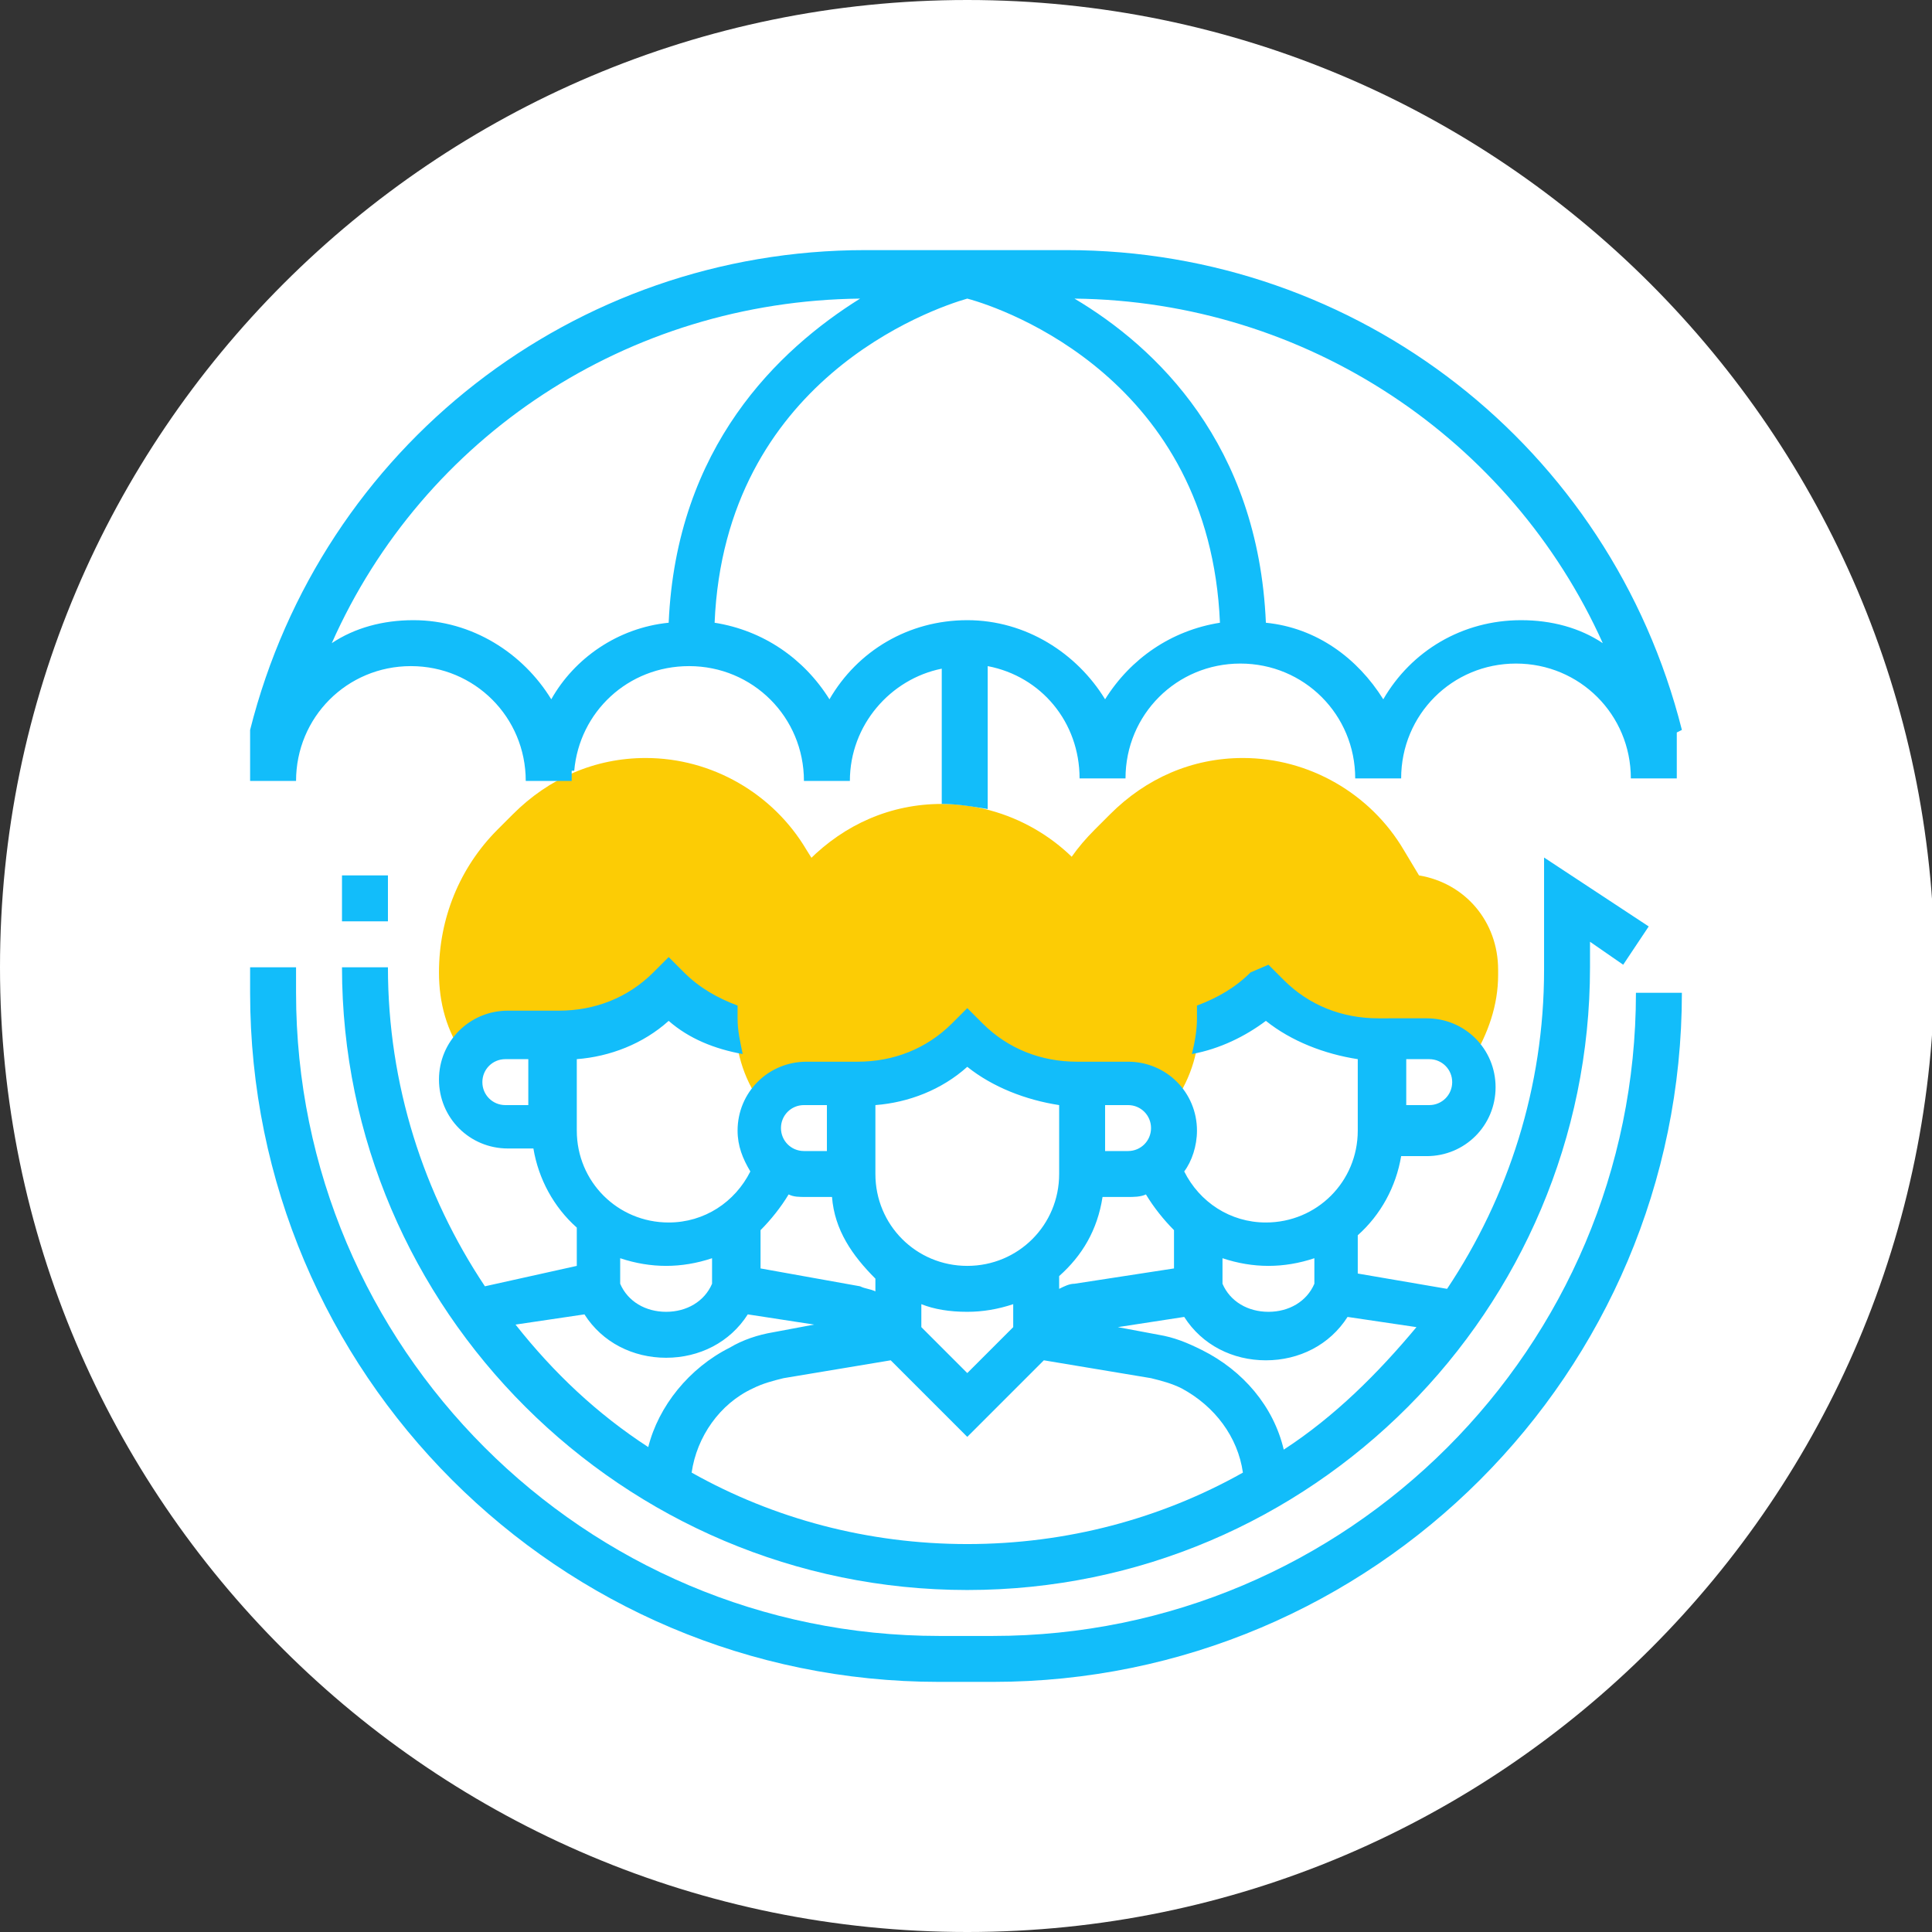
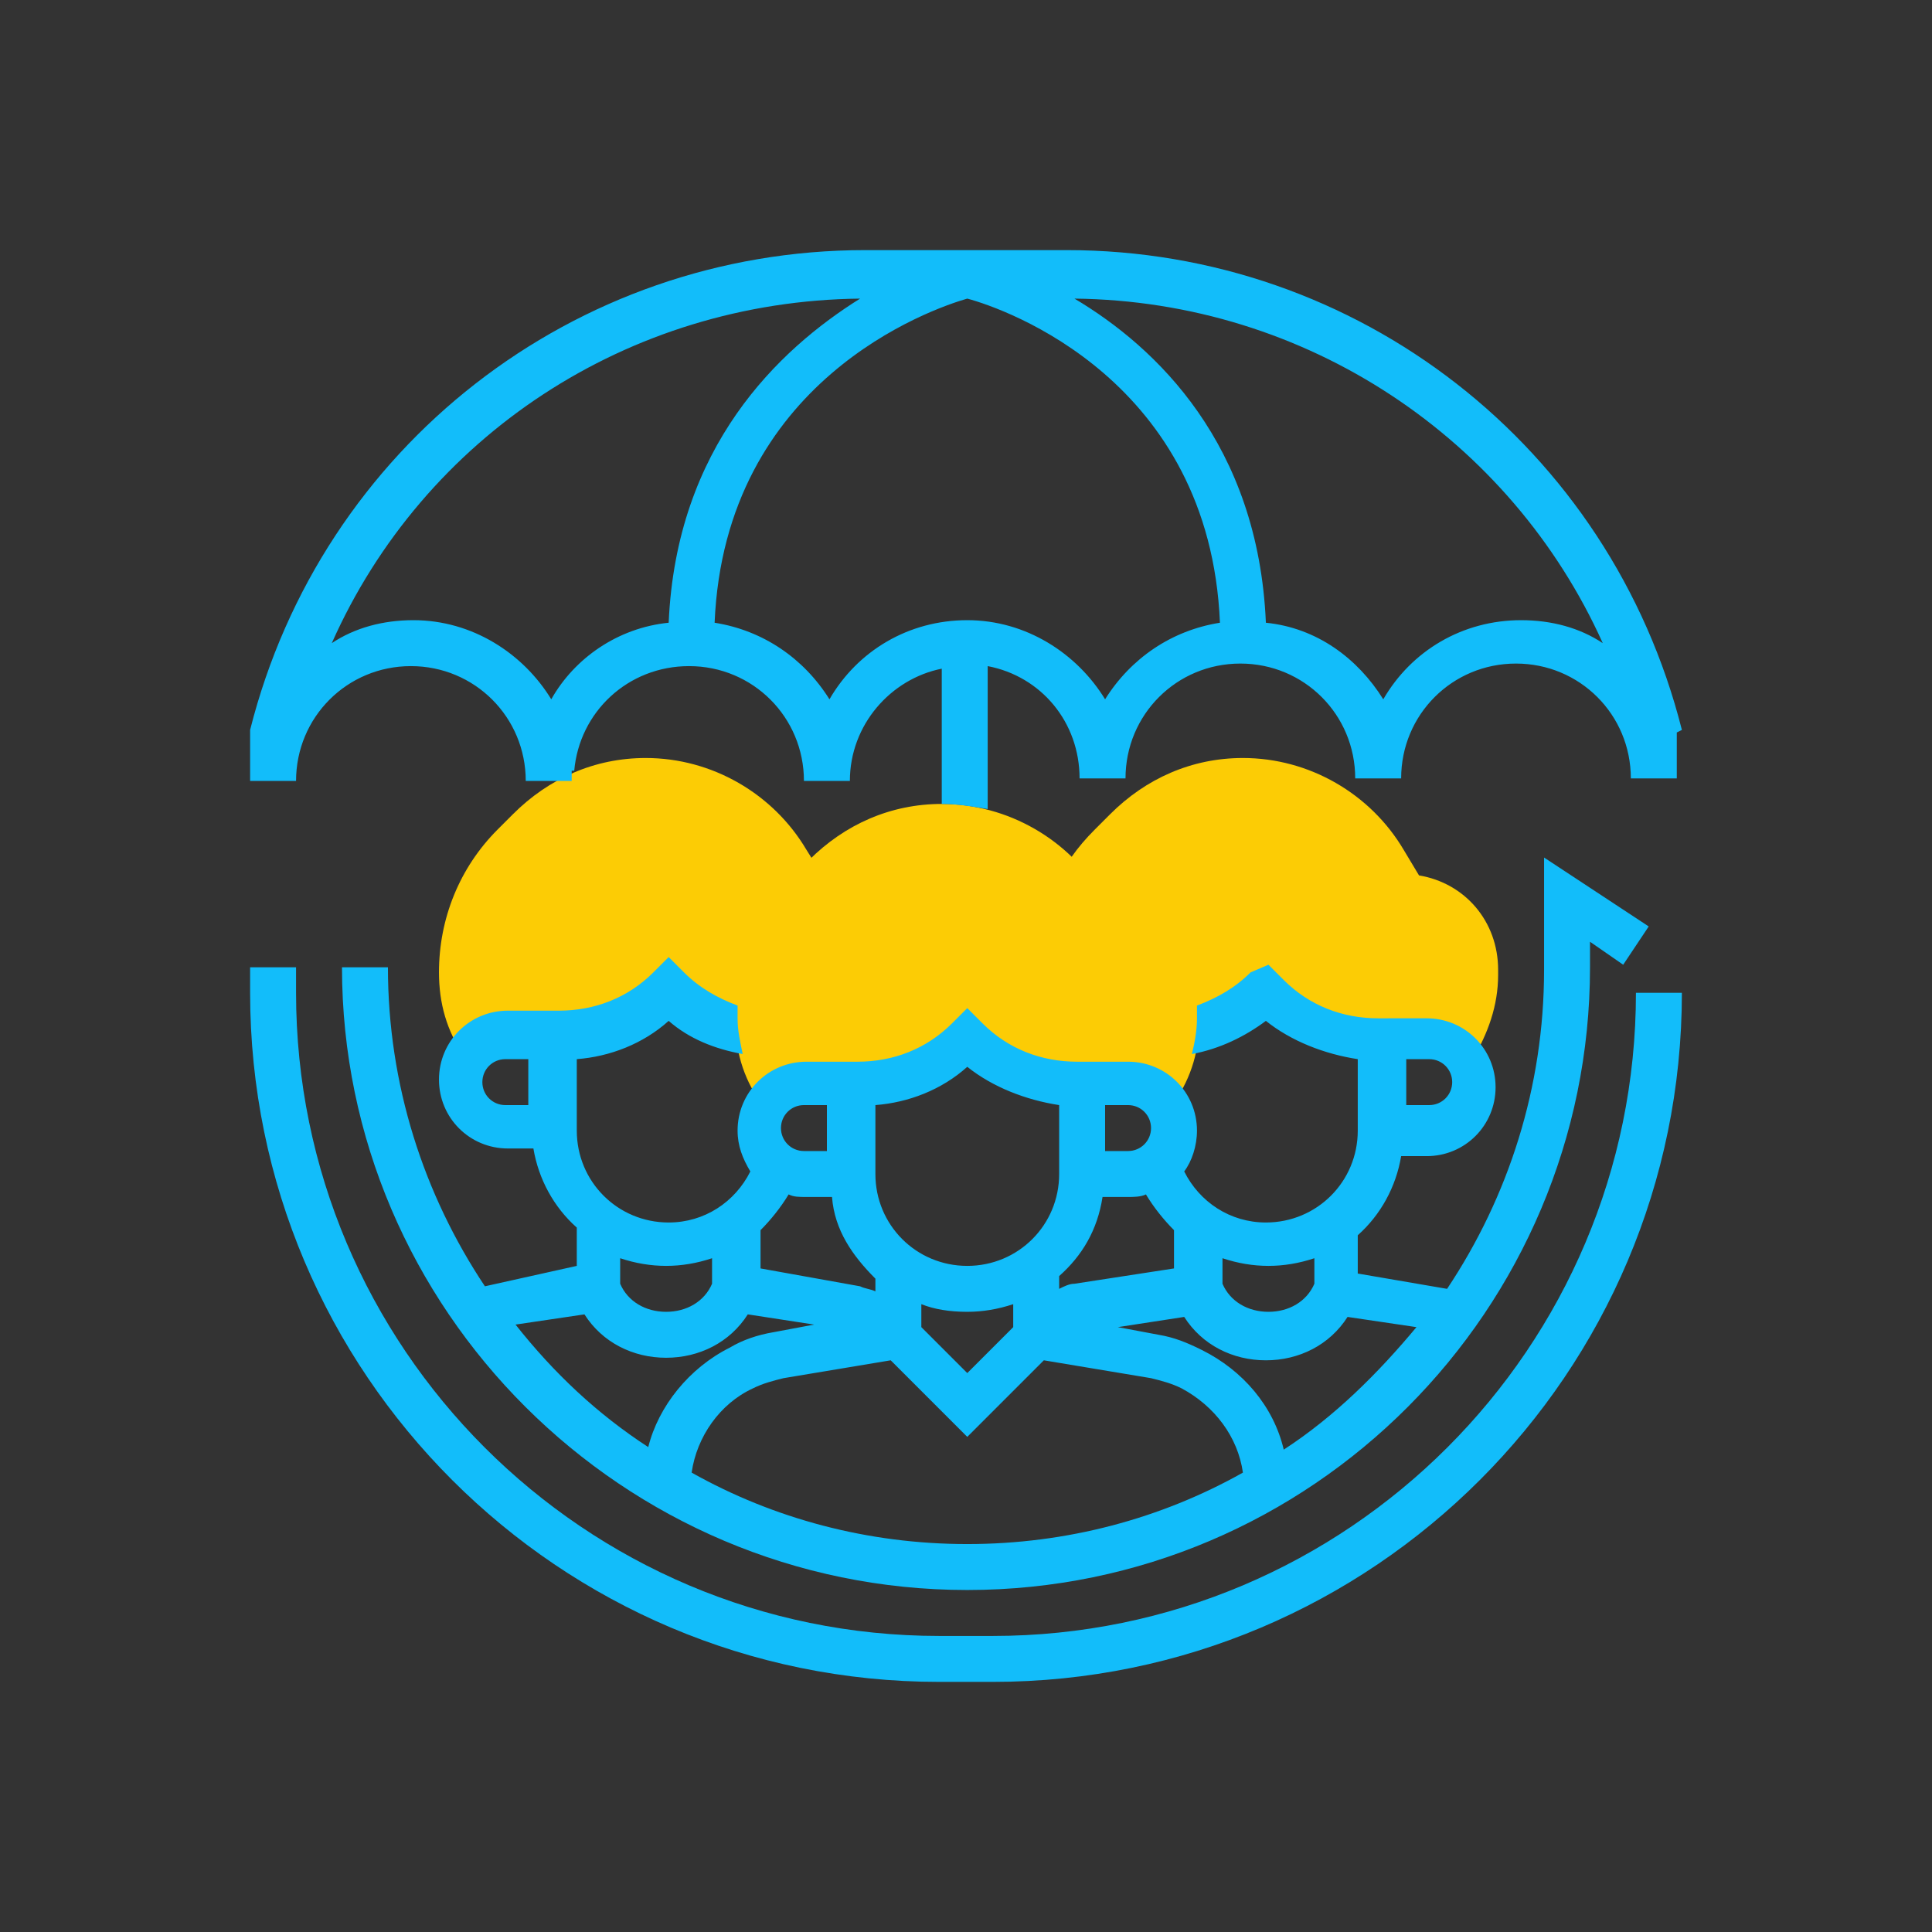
<svg xmlns="http://www.w3.org/2000/svg" version="1.1" id="Layer_1" x="0px" y="0px" viewBox="0 0 75.7 75.7" style="enable-background:new 0 0 75.7 75.7;" xml:space="preserve">
  <rect x="0" y="0" width="75.7" height="75.7" fill="#333333" stroke="none" />
  <style type="text/css">
	.st0{fill:#FFFFFF;}
	.st1{fill:#FCCC05;}
	.st2{fill:#12BDFA;}
</style>
-   <path class="st0" d="M37.9,75.7c20.9,0,37.9-17,37.9-37.9C75.7,17,58.8,0,37.9,0C17,0,0,17,0,37.9C0,58.8,17,75.7,37.9,75.7" />
  <path class="st1" d="M55.6,34.3l-0.6-1c-1.3-2.2-3.7-3.6-6.3-3.6c-2,0-3.8,0.8-5.2,2.2l-0.6,0.6c-0.7,0.7-1.2,1.4-1.6,2.3l-0.9,6.8  l1.3,0c0.3-0.5,0.9-0.9,1.6-0.9h1.8v0h0.2c1.6,0,3.2-0.7,4.4-1.8c1.2,1.2,2.7,1.8,4.4,1.8h0.2v0H56c0.7,0,1.3,0.4,1.6,1l0.1-0.2  c0.6-1,1-2.1,1-3.3v-0.2C58.7,36.1,57.4,34.6,55.6,34.3" />
  <path class="st1" d="M18.2,41.6c0.3-0.6,0.9-1,1.6-1h1.8v0h0.2c1.6,0,3.2-0.7,4.4-1.8c1.2,1.2,2.7,1.8,4.4,1.8h0.2v0h1.8v-5.7  l-1-1.6c-1.3-2.2-3.7-3.6-6.3-3.6c-2,0-3.8,0.8-5.2,2.2l-0.6,0.6c-1.5,1.5-2.3,3.5-2.3,5.6c0,1.2,0.3,2.3,1,3.3L18.2,41.6z" />
  <path class="st1" d="M43.8,36.1l-0.6-1c-1.3-2.2-3.7-3.6-6.3-3.6c-2,0-3.8,0.8-5.2,2.2l-0.6,0.6c-1.5,1.5-2.3,3.5-2.3,5.6  c0,1.2,0.3,2.3,1,3.3l0.1,0.2c0.3-0.6,0.9-1,1.6-1h1.8v0h0.2c1.6,0,3.2-0.7,4.4-1.8c1.2,1.2,2.7,1.8,4.4,1.8h0.2v0h1.8  c0.7,0,1.3,0.4,1.6,1l0.1-0.2c0.7-1,1-2.1,1-3.3v-0.2C46.9,37.9,45.6,36.4,43.8,36.1" />
  <path class="st2" d="M59.6,24.3c-2.3,0-4.3,1.2-5.4,3.1c-1-1.6-2.6-2.8-4.6-3c-0.3-7-4.3-10.8-7.5-12.7c9.1,0.1,17.1,5.5,20.7,13.5  C61.9,24.6,60.8,24.3,59.6,24.3 M43.3,27.4c-1.1-1.8-3.1-3.1-5.4-3.1c-2.3,0-4.3,1.2-5.4,3.1c-1-1.6-2.6-2.7-4.5-3  c0.4-9.5,8.5-12.3,9.9-12.7c1.5,0.4,9.5,3.2,9.9,12.7C45.9,24.7,44.3,25.8,43.3,27.4 M21.6,27.4c-1.1-1.8-3.1-3.1-5.4-3.1  c-1.2,0-2.3,0.3-3.2,0.9c3.6-8.1,11.6-13.4,20.7-13.5c-3.2,2-7.2,5.8-7.5,12.7C24.2,24.6,22.5,25.8,21.6,27.4 M65.9,28.6  C63.1,17.5,53.2,9.8,41.8,9.8h-7.9c-11.4,0-21.3,7.7-24.1,18.8l0,2h1.8c0-2.5,2-4.5,4.5-4.5c2.5,0,4.5,2,4.5,4.5h0.9h0.9  c0-0.1,0-0.3,0-0.4c0,0,0,0,0.1,0c0.2-2.3,2.1-4.1,4.5-4.1c2.5,0,4.5,2,4.5,4.5h1.8c0-2.2,1.6-4,3.6-4.4v5.3c0.6,0,1.2,0.1,1.8,0.2  v-5.6c2.1,0.4,3.6,2.2,3.6,4.4h1.8c0-2.5,2-4.5,4.5-4.5s4.5,2,4.5,4.5h1.8c0-2.5,2-4.5,4.5-4.5s4.5,2,4.5,4.5h1.8v-1.8L65.9,28.6z" />
  <path class="st2" d="M22.9,51.5c0.7,1.1,1.9,1.7,3.2,1.7s2.5-0.6,3.2-1.7l2.6,0.4l-1.6,0.3c-0.6,0.1-1.2,0.3-1.7,0.6  c-1.6,0.8-2.8,2.3-3.2,3.9c-2-1.3-3.7-2.9-5.2-4.8L22.9,51.5z M26.1,49.6c0.6,0,1.2-0.1,1.8-0.3v1c-0.3,0.7-1,1.1-1.8,1.1  c-0.8,0-1.5-0.4-1.8-1.1v-1C24.9,49.5,25.5,49.6,26.1,49.6 M31.5,43.3h0.9v1.8h-0.9c-0.5,0-0.9-0.4-0.9-0.9  C30.6,43.7,31,43.3,31.5,43.3 M34.3,50.1v0.5c-0.2-0.1-0.4-0.1-0.6-0.2l-3.9-0.7v-1.5c0.4-0.4,0.8-0.9,1.1-1.4  c0.2,0.1,0.4,0.1,0.7,0.1h1C32.7,48.2,33.4,49.2,34.3,50.1 M34.3,43.3c1.3-0.1,2.6-0.6,3.6-1.5c1,0.8,2.3,1.3,3.6,1.5V46  c0,2-1.6,3.6-3.6,3.6c-2,0-3.6-1.6-3.6-3.6V43.3z M43.2,46.9h1c0.2,0,0.5,0,0.7-0.1c0.3,0.5,0.7,1,1.1,1.4v1.5l-3.9,0.6  c-0.2,0-0.4,0.1-0.6,0.2v-0.5C42.4,49.2,43,48.2,43.2,46.9 M44.2,43.3c0.5,0,0.9,0.4,0.9,0.9c0,0.5-0.4,0.9-0.9,0.9h-0.9v-1.8H44.2z   M51.5,49.3v1c-0.3,0.7-1,1.1-1.8,1.1c-0.8,0-1.5-0.4-1.8-1.1v-1c0.6,0.2,1.2,0.3,1.8,0.3C50.3,49.6,50.9,49.5,51.5,49.3 M55.5,52  c-1.5,1.8-3.2,3.5-5.2,4.8c-0.4-1.7-1.6-3.1-3.2-3.9c-0.6-0.3-1.1-0.5-1.7-0.6L43.8,52l2.6-0.4c0.7,1.1,1.9,1.7,3.2,1.7  c1.3,0,2.5-0.6,3.2-1.7L55.5,52z M37.9,51.4c0.6,0,1.2-0.1,1.8-0.3V52l-1.8,1.8L36.1,52v-0.9C36.6,51.3,37.2,51.4,37.9,51.4   M27.1,57.7c0.2-1.4,1.1-2.7,2.4-3.3c0.4-0.2,0.8-0.3,1.2-0.4l4.2-0.7l3,3l3-3l4.2,0.7c0.4,0.1,0.8,0.2,1.2,0.4  c1.3,0.7,2.2,1.9,2.4,3.3c-3.2,1.8-6.9,2.8-10.8,2.8C34,60.5,30.3,59.5,27.1,57.7 M18.9,42.4c0-0.5,0.4-0.9,0.9-0.9h0.9v1.8h-0.9  C19.3,43.3,18.9,42.9,18.9,42.4 M56,41.5c0.5,0,0.9,0.4,0.9,0.9s-0.4,0.9-0.9,0.9h-0.9v-1.8H56z M37.9,62.3  c13.5,0,24.4-11,24.4-24.4v-1l1.3,0.9l1-1.5l-4.1-2.7v4.4c0,4.6-1.4,8.9-3.8,12.5l-3.5-0.6v-1.5c0.9-0.8,1.5-1.9,1.7-3.1h1  c1.5,0,2.7-1.2,2.7-2.7c0-1.5-1.2-2.7-2.7-2.7h-0.9v0H54c-1.4,0-2.7-0.5-3.7-1.5l-0.6-0.6L49,38.1c-0.6,0.6-1.3,1-2.1,1.3  c0,0.1,0,0.2,0,0.3v0.2c0,0.5-0.1,1-0.2,1.4c1.1-0.2,2.1-0.7,2.9-1.3c1,0.8,2.3,1.3,3.6,1.5v2.8c0,2-1.6,3.6-3.6,3.6  c-1.4,0-2.6-0.8-3.2-2c0.3-0.4,0.5-1,0.5-1.6c0-1.5-1.2-2.7-2.7-2.7h-0.9v0h-1.1c-1.4,0-2.7-0.5-3.7-1.5l-0.6-0.6l-0.6,0.6  c-1,1-2.3,1.5-3.7,1.5h-1.1v0h-0.9c-1.5,0-2.7,1.2-2.7,2.7c0,0.6,0.2,1.1,0.5,1.6c-0.6,1.2-1.8,2-3.2,2c-2,0-3.6-1.6-3.6-3.6v-2.8  c1.3-0.1,2.6-0.6,3.6-1.5c0.8,0.7,1.8,1.1,2.9,1.3c-0.1-0.5-0.2-0.9-0.2-1.4c0-0.2,0-0.3,0-0.5c-0.8-0.3-1.5-0.7-2.1-1.3l-0.6-0.6  l-0.6,0.6c-1,1-2.3,1.5-3.7,1.5h-1.1v0h-0.9c-1.5,0-2.7,1.2-2.7,2.7c0,1.5,1.2,2.7,2.7,2.7h1c0.2,1.2,0.8,2.3,1.7,3.1v1.5L19,50.4  c-2.4-3.6-3.8-7.9-3.8-12.5h-1.8C13.4,51.3,24.4,62.3,37.9,62.3" />
  <path class="st2" d="M38.9,64.1h-2.1c-13.9,0-25.2-11.3-25.2-25.2v-1H9.8v1c0,14.9,12.1,27,27,27h2.1c14.9,0,27-12.1,27-27h-1.8  C64.1,52.8,52.8,64.1,38.9,64.1" />
-   <rect x="13.4" y="34.3" class="st2" width="1.8" height="1.8" />
</svg>